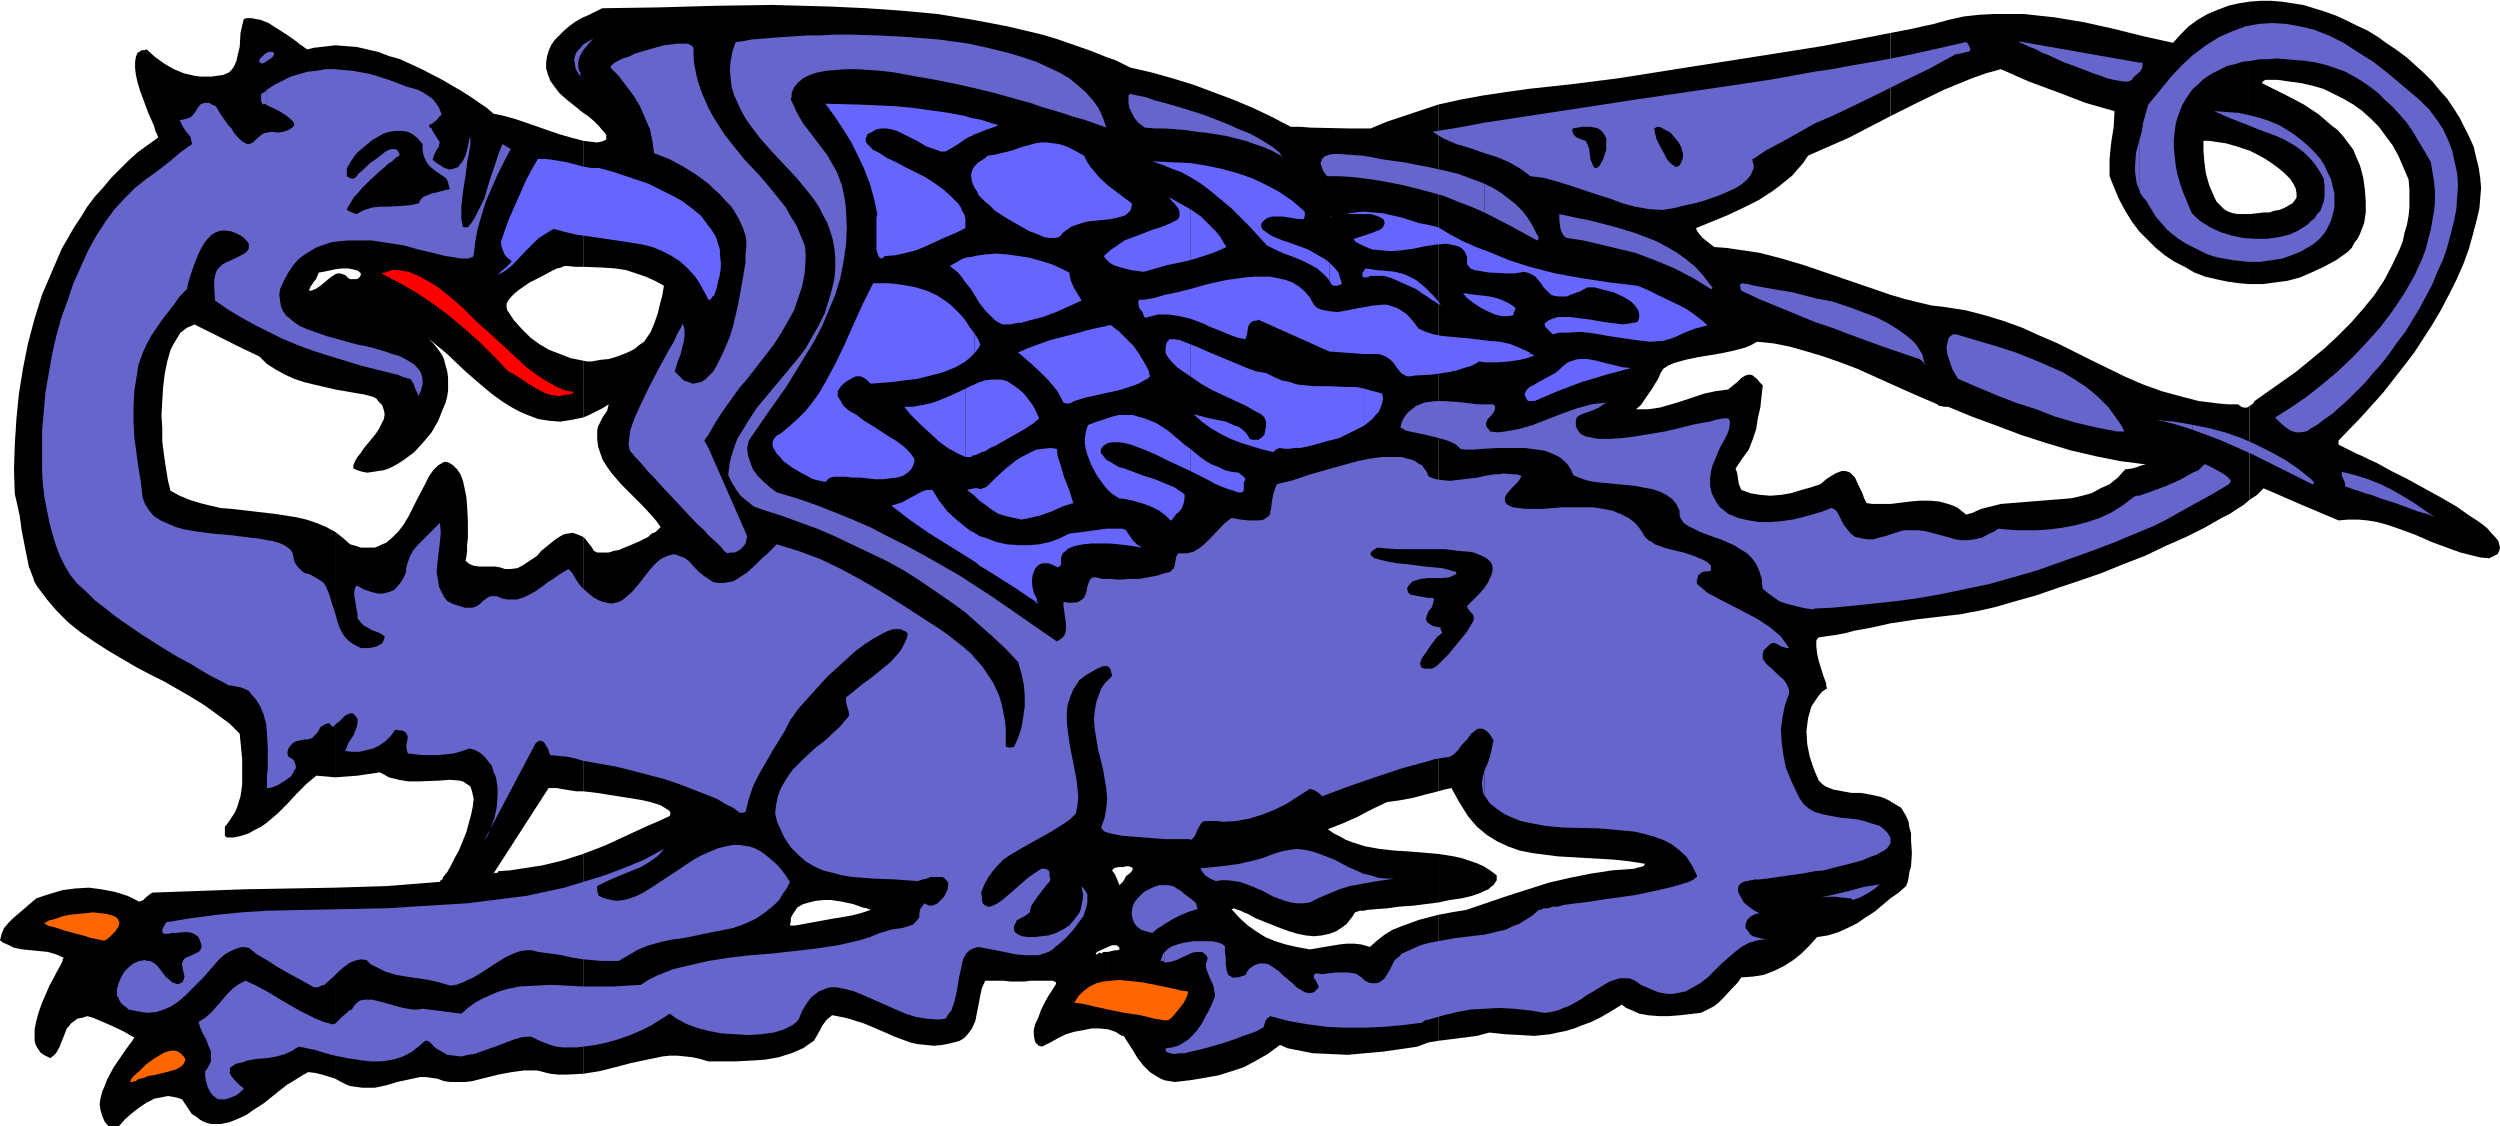
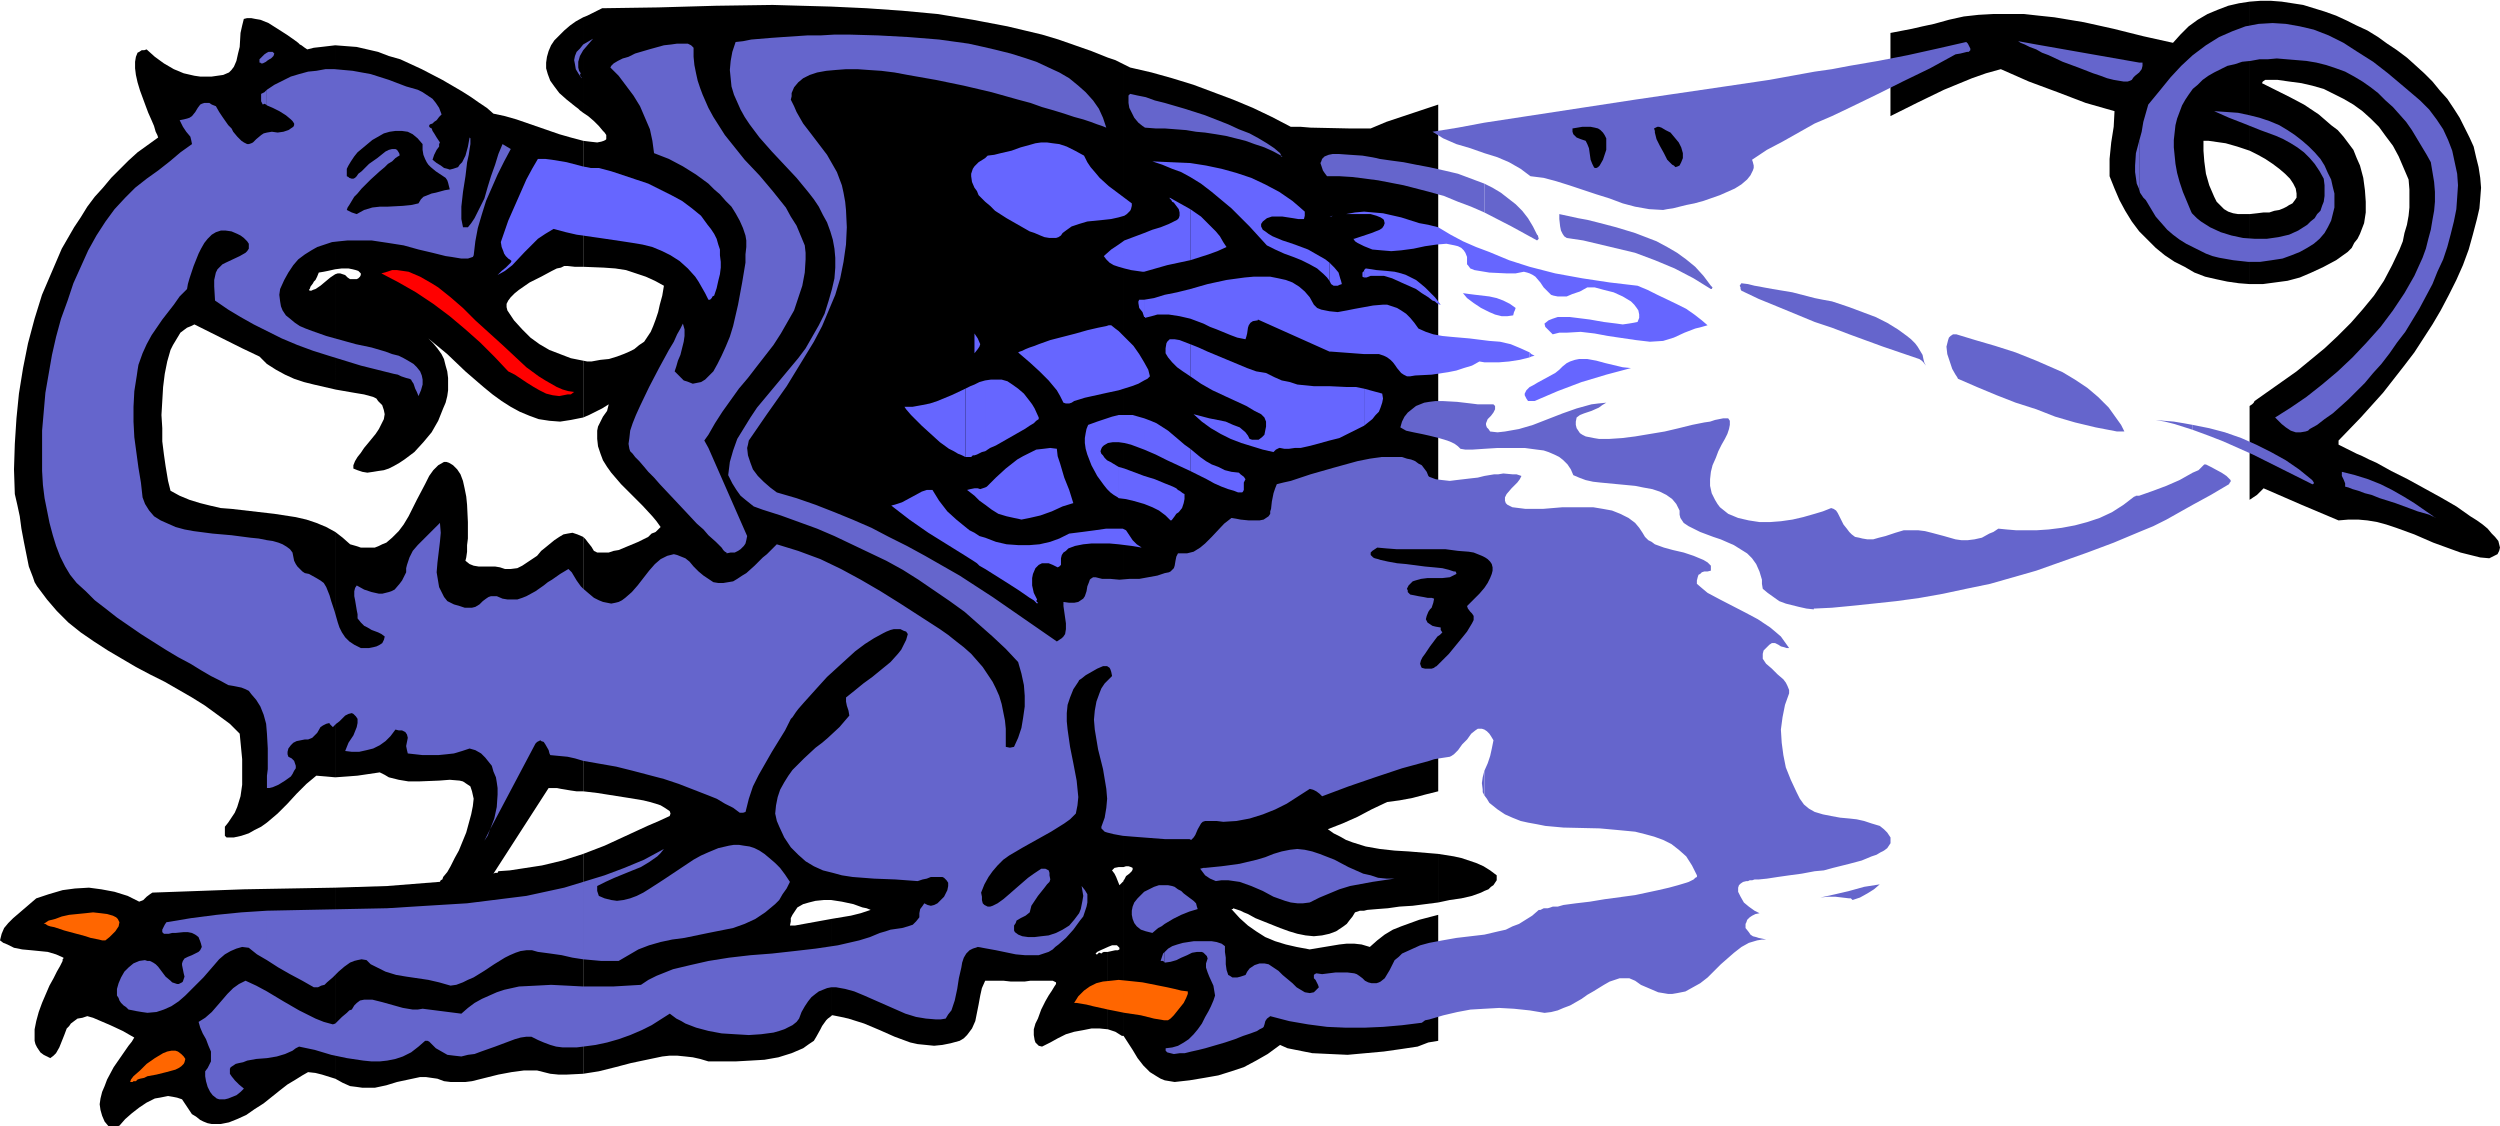
<svg xmlns="http://www.w3.org/2000/svg" fill-rule="evenodd" height="220.99" preserveAspectRatio="none" stroke-linecap="round" viewBox="0 0 3035 1368" width="490.455">
  <style>.brush1{fill:#000}.pen1{stroke:none}.brush2{fill:#66f}.brush5{fill:#6565cc}</style>
  <path class="pen1 brush1" d="M815 273h8l4-1 1-1 1-2-1-4-1-4-5-6-6-5-8-3-9-4-11-2-11-1-11-1-24-2-23-1h-11l-11-1-9-2-8-2-5 4-3 3-2 3v6l1 2 2 2 3 2 3 2 5 2 5 2 6 1 13 3 14 2 30 3 15 1 14 1 12 1h6l4 1h5l3 1h4zm1523 438h14l9-1 10-2 9-3 8-4 3-2 2-3 2-2v-3l-7 2-7 1-7 1-7-1h-7l-6-2-14-4-13-6-12-7-11-8-11-9-11 6-11 4-10 3-10 1h-10l-9-1-9-2-9-3-18-6-18-6-9-3-9-2-9-1-10-1-2 3-3 3 4 7 5 6 7 6 8 5 9 4 10 3 10 4 11 2 11 2 11 1h22l9-1 10-2 8-2 8-3h9l7 3 7 4 7 5 7 5 6 4 7 3 4 1 5 1zm393-218v114l9-6 8-8 46 20 45 19 12-1h12l11 1 12 2 11 3 12 4 22 8 23 10 22 8 11 4 12 3 12 3 11 1 6-3 4-2 2-4 1-4-1-4-1-4-4-5-4-4-5-6-6-5-7-5-8-5-17-12-19-11-40-22-20-10-18-10-9-4-8-4-7-3-6-3-6-3-4-2-4-2-2-1v-5l27-28 27-30 25-32 13-17 11-17 11-17 10-17 10-19 9-18 8-18 7-19 5-18 5-19 3-13 1-12 1-13-1-12-2-13-3-12-3-13-5-11-6-12-6-12-7-11-8-12-9-10-9-11-10-10-11-10-10-9-12-9-12-8-11-8-13-8-13-6-12-6-13-6-14-5-13-4-13-4-13-2-13-2-13-1h-13l-13 1v181l10 5 9 5 9 6 8 6 7 6 6 6 4 6 3 6 1 6v5l-2 3-3 4-4 2-3 2-4 2-5 2-6 1-6 2h-7l-8 1-9 1v85h16l15-2 15-2 15-4 14-6 15-7 15-8 14-10 5-5 3-6 4-5 3-6 5-13 2-13v-13l-1-14-2-15-4-15-4-9-4-10-6-8-6-8-7-8-8-6-15-13-18-12-17-9-18-9-16-8 1-2 3-2h15l14 2 15 2 13 3 14 4 12 6 12 6 12 7 11 8 10 9 10 10 8 11 9 12 7 13 6 14 6 14 1 12v22l-1 10-2 11-3 10-2 10-4 10-9 19-10 19-12 18-14 17-14 16-16 16-16 15-17 14-17 14-17 12-17 12-17 12-1 2-2 2-3 2zm0-310V2l-13 2-13 3-13 5-12 5-12 7-11 8-10 10-9 10-36-8-36-9-36-8-36-6-19-2-18-2h-37l-18 1-18 2-18 4-18 5-14 3-13 3-26 5v101l32-16 33-16 17-7 17-7 17-6 18-5 34 15 35 13 34 13 35 10-1 19-3 19-2 20v21l6 15 6 14 7 13 8 13 9 12 10 10 10 10 11 9 12 8 12 6 12 7 13 5 13 3 14 3 14 2 13 1v-85h-14l-6-1-6-2-5-3-5-5-4-4-3-6-3-7-3-7-4-14-2-15-1-13v-12h6l7 1 14 2 14 4 15 5z" />
-   <path class="pen1 brush1" d="M2731 607V493l-3 2h-4l-3-1-4-3h-12l-12-1-24-3-23-6-22-6-22-8-21-9-41-20-42-21-21-9-22-10-22-8-23-7-23-6-25-4-17-2-17-4-16-4-17-5v108l29 13 14 6 14 6 2 2h2l4 1h5l29 12 30 11 29 11 31 10 30 9 30 7 30 6 31 4-5 1-5 2-7 2-8 1-9 10-10 8-11 5-11 6-11 3-13 3-11 1-13 1-25 2-25 2-12 1-12 3-12 3-11 5-4 1-3 1-5-4-5-4-6-3-6-2-11-3-11-1h-12l-12 1-24 3v145l33-5 34-4 9-1 9-1 10-2 11-2 22-5 24-7 25-7 26-9 27-9 26-9 27-11 26-10 25-12 25-11 22-11 21-12 10-5 9-6 8-5 7-6zm-436 366v118l10-7 9-8 2-5 1-5 1-7 2-7 1-16-1-16v-8l-2-7-1-7-3-7-3-5-3-5-5-3-5-3-2-1-1-1zm0-832V40l-41 8-42 8-82 13-83 13-82 13-55 7-55 6-28 4-27 4-27 5-27 6v834l7-2 9-2 5 9 5 9 5 8 5 8 5 6 6 7 6 5 6 5 13 8 13 6 14 5 15 3 16 2 15 2 34 2 35 2 18 2 19 3-1 2-1 1-4 1-4 1-3 1-27 2-26 4-25 5-26 6-25 8-25 8-50 17-18 3-16 3v153l16-2 31-4 15-4 10 1 9 1 19 1 17 1 19-2 9-2 10-2 10-3 10-4 11-4 12-6 12-7 13-8 5 4 5 2 11 5 11 2 13 1h12l13-1 26-3 8-4 8-4 6-5 6-6 11-12 5-5 5-7 14-1 13-2 13-5 12-6 11-7 10-8 10-10 9-10 13-2 13-4 11-5 12-6 10-7 11-7 19-16V973l-6-3-5-2-13-3-12-2h-11l-11-2-11-2-5-2-5-2-4-3-4-4-6-14-5-15-3-15-1-16 1-8 1-8 2-7 2-7 4-6 4-6 5-6 6-4-1-3v-3l-3-8-6-19-2-9-1-9v-7l1-2 2-2 21-3 11-2 11-3 22-4 22-5V612h-22l-7-1-3-6-2-6-5-10-4-9-3-3-3-3-2-1-4-1h-4l-3 1-5 2-5 3-6 4-7 6-12 4-11 3-13 4-12 2-13 1-12-1-12-2-11-4-3-7-1-6-1-7-2-6 8-12 8-11 5-13 4-12 2-13 3-13 3-27-4-4-3-4-3-2-2-2-3-1h-2l-4 1-5 3-5 5-5 4-6 5-15 2-14 3-27 9-13 4-14 4-14 2h-15l6-5 4-6 9-13 8-13 3-7 3-5 6-4 7-3 14-4 14-3 30-5 14-3 15-4 7-3 7-4 20 2 20 4 21 6 20 6 20 7 21 8 40 18V358l-105-36-27-8-27-7-27-4-14-2-14-1-14-11-5-6-2-3-1-3 39-16 19-9 18-9 17-11 8-6 16-13 6-7 7-8 6-9 25-11 25-11 25-13 25-13z" />
  <path class="pen1 brush1" d="M1746 1037v59l14-3 14-2 13-3 11-4 4-2 5-2 3-3 3-2 2-3 2-3v-6l-8-6-8-5-9-4-9-3-9-3-9-2-19-3zm0-76V127l-42 14-21 7-19 8h-26l-47-1-12-1h-12l-23-12-23-11-24-10-24-9-24-9-26-8-25-7-26-6-4-2-4-2v975l3-1h3l3 1 2 1v2l-1 2-3 3-4 3-1 2-1 2-1 1v189l11 17 6 10 7 9 8 8 8 5 5 3 5 2 6 1 6 1 18-2 18-3 17-3 16-5 15-5 15-8 14-8 15-11 9 4 10 2 20 4 21 1 22 1 22-2 22-2 21-3 20-3 13-5 12-2v-153l-23 6-11 4-11 4-10 4-10 6-9 7-9 8-10-3-9-1h-9l-9 1-18 3-18 3-16-3-13-3-13-4-12-5-11-7-10-7-10-9-10-11h2v-1l9 3 4 2 5 2 9 5 10 4 20 8 11 4 10 3 10 2 10 1 10-1 9-2 8-3 9-6 4-3 3-4 4-5 3-5 3-1 3-1h5l4-1 12-1 13-1 14-2 16-1 31-4v-59l-36-3-17-1-18-2-17-3-16-5-8-3-7-4-8-4-7-5 18-7 18-8 17-9 19-9 15-2 16-3 15-4 16-4zm-382 92V78l-10-5-9-3v1080l5-2h6l2 2 1 1v2l-2 1h-3l-9 2v94l9 3 8 5h2v-188l-2 2-3 3-4-10-2-4-3-4 1-1 2-2 5-1h6zm-19 97V70l-20-8-20-7-20-7-20-6-21-5-21-5-42-8-43-7-43-4-43-3-43-2v1085l13 2 14 3 11 4 5 1 5 2-12 4-12 3-24 4v118l1-1h1l10 2 9 2 19 6 19 8 18 8 19 7 9 2 10 1 10 1 10-1 10-2 11-3 5-3 4-4 3-4 3-4 4-9 2-10 2-10 2-11 2-9 4-9h22l9 1h17l7-1h27l2 1 2 1v2l-2 3-3 5-4 6-4 7-5 10-4 11-3 6-2 7v7l1 6 1 3 2 2 2 2 4 1 10-5 9-5 10-5 10-3 11-2 10-2h10l10 1v-94h-5l-2 1-1 1-2-1h-1l-1 1-1 1h-1l-1-1 2-2 4-2 9-4zm-336-57V8l-36-1-35-1-69 1-35 1-35 1-68 1-12 6-6 3-5 2v116l6 4 7 6 6 6 5 6 2 2 2 3v5l-1 1-2 1-3 1-5 1-9-1-8-1v153l25 1 14 1 13 2 12 4 12 4 11 5 11 6-2 12-3 11-2 9-3 9-3 8-3 7-4 6-4 6-6 4-6 5-6 3-7 3-8 3-10 3-10 1-11 2h-5l-5-1v69l7-3 8-4 8-4 8-5-1 4-1 4-5 7-4 8-2 4-1 5v10l1 9 3 9 3 8 5 8 5 7 12 14 13 13 13 13 12 13 5 6 5 7-3 3-3 3-5 2-4 4-12 6-12 5-12 5-6 1-6 2h-14l-4-2-3-5-4-5-3-4-3-3v309l17 2 19 3 19 3 18 3 8 2 7 2 6 2 5 3 3 2 3 2 1 3-1 3-13 6-14 6-26 12-26 12-26 10v267l19-3 20-5 19-5 19-4 19-4 9-1h9l10 1 9 1 9 2 10 3h33l18-1 17-1 17-3 16-5 7-3 7-3 7-5 6-4 3-5 5-9 2-4 5-7 2-2 4-3v-118l-22 4-22 4h-6l1-5v-4l2-4 2-3 4-6 7-4 7-2 8-2 10-1h9zM708 137V21l-9 5-7 5-7 6-6 6-6 6-4 6-3 7-2 7-1 7v7l2 7 3 8 5 7 6 8 9 8 10 8 4 3 2 2 4 3z" />
  <path class="pen1 brush1" d="M708 324V171l-15-4-14-4-26-9-26-9-14-4-14-3-8-7-9-6-10-7-11-7-24-14-25-13-26-12-14-4-13-5-13-3-13-3-13-1-13-1v272l8-1h8l5 1 4 1 3 1 2 2 1 1v2l-1 2-2 2-2 1h-8l-3-2-3-3-3-1-3-1h-3l-3 1v140l23 4 12 2 11 3 4 2 2 3 5 5 2 6 1 5-1 6-3 6-3 6-4 6-9 11-5 6-4 6-4 5-3 5-2 5v4l5 2 6 2 6 1 7-1 6-1 7-1 6-2 6-3 7-4 6-4 12-9 11-12 10-12 8-14 6-15 3-7 2-8 1-7v-15l-1-8-2-7-2-8-3-6-5-7-5-6-6-6 23 19 22 21 22 19 11 9 11 8 11 7 11 6 12 5 11 4 13 2 13 1 13-2 15-3v-69l-15-3-13-5-13-5-12-7-11-8-10-10-10-11-8-12-1-4v-4l2-4 3-4 5-5 5-4 13-9 14-7 13-7 6-3 5-1 4-2h4l9 1h10zm0 637V652l-7-3-6-2-6 1-5 1-5 3-6 4-11 9-5 4-5 6-12 8-6 4-6 3-8 1h-7l-6-2-6-1h-20l-6-1-5-2-5-4 1-4 1-7v-8l1-8v-20l-1-21-1-10-2-10-2-9-3-8-4-6-5-5-5-3-3-1h-3l-7 4-6 6-5 7-5 10-10 19-10 20-6 10-6 8-8 8-7 6-5 2-4 2-5 2h-17l-6-2-7-2-9-8-9-7v298l14-1 13-1 27-4 6 3 5 3 12 3 12 2h12l25-1 13-1 12 1 4 1 3 2 3 2 3 2 1 3 1 3 2 9-1 9-2 10-3 11-3 11-9 22-5 9-5 10-4 7-5 6-1 3-2 1-1 2h-1l-63 5-63 2v232l9 5 9 4 8 1 7 1h15l14-3 13-4 14-3 14-3h7l7 1 7 1 8 3 8 1h18l8-1 16-4 16-4 16-3 15-2h16l8 2 8 2 10 1h10l20-1v-267l-25 8-25 6-26 4-13 2-14 1-1 2h-3l-2 1 67-104h10l5 1 6 1 6 1 7 1h8zM407 327V55l-17 2-9 1-8 2-3-2-4-3-2-1-2-2-4-3-10-7-11-7-11-7-10-4-6-1-5-1h-5l-4 1-2 8-2 9-1 17-2 8-2 9-3 7-3 4-3 3-7 3-7 1-7 1h-14l-7-1-13-3-12-5-12-7-11-8-10-9-3 1h-3l-3 2-2 1-2 5-1 6v8l1 8 2 9 3 10 7 19 3 8 4 9 3 7 2 7 2 4 1 3-25 18-11 10-11 11-10 10-10 12-10 11-9 12-8 13-8 12-15 26-12 28-12 28-9 29-8 30-6 30-5 31-3 30-2 31-1 31 1 30 3 13 3 14 2 15 3 16 3 15 3 15 5 13 2 6 3 5 12 16 12 14 14 14 15 12 16 11 17 11 34 20 17 9 18 9 33 19 16 10 15 11 15 11 12 12 3 31v31l-2 14-4 13-3 7-4 6-4 6-4 5v11l2 2h9l9-2 9-3 7-4 8-4 7-5 13-11 12-12 11-12 12-12 12-10 12 1 11 1V646l-11-6-12-5-12-4-13-3-13-2-13-2-52-6-13-1-13-3-12-3-13-4-12-5-11-6-1-4-1-4-1-4-1-6-2-12-2-14-2-16v-16l-1-16 1-17 1-17 2-16 3-15 4-14 3-6 3-5 3-5 3-5 4-3 4-3 5-2 4-2 38 19 20 10 21 10 9 9 11 7 11 6 11 5 12 4 12 3 13 3 13 3V333l-3 2-3 2-6 5-6 5-3 2-3 2-3 1-2 1h-2l-1-1 1-1 1-3 3-4 1-2 2-2 2-4 2-5 6-1 5-1 9-2zm0 983v-232l-111 2-55 2-56 2-3 2-4 3-4 4-5 2-14-7-16-5-16-3-15-2-17 1-15 2-17 5-15 5-14 12-14 12-6 6-5 6-3 7-1 4-1 4 4 3 5 2 8 4 10 2 11 1 10 1 10 1 10 3 9 4v1l-1 1v2l-3 6-4 7-4 8-5 9-9 21-4 11-3 11-2 10v14l1 4 2 4 2 3 2 3 4 3 4 2 4 2 4-3 3-3 4-7 6-15 3-8 3-3 2-3 4-3 4-3 6-1 6-2 7 2 7 3 14 6 15 7 14 8-3 5-4 5-9 13-9 13-8 15-3 8-3 7-2 8-1 7 1 7 2 7 3 7 5 6h10l3-1 7-8 8-7 9-7 9-6 10-5 6-1 5-1 5-1 6 1 5 1 6 2 4 6 4 6 4 6 5 3 5 4 4 2 5 2 5 1h11l10-2 10-4 11-5 10-7 11-7 20-16 9-7 10-6 8-5 7-4 9 1 8 2 16 5z" />
  <path class="pen1 brush2" d="M1857 470v17h6l28-12 29-11 30-9 30-8-10-1-21-5-11-3-11-2h-10l-5 1-6 2-4 2-5 4-4 4-5 4-11 6-11 6-5 3-4 2zm0-42v6l2-1 4-1-4-2-2-2zm0 59v-17l-4 4-2 4v2l1 2 1 2 2 3h2zm-49-127v19l7 3 8 2h7l7-1 1-4 1-2 1-3-7-5-8-4-8-3-9-2zm0 19v-19l-17-2-8-1-7-1 5 6 8 6 9 6 10 5zm-107-47v11l9 4 9 4 7 5 8 5 5 4 3 1 2 2 4 2h1l-7-9-6-6-6-6-6-5-5-4-6-3-6-3-6-2zm0 11v-11l-8-2-10-1-12-1-6-1-7-1-2 2v9h3l5-2h16l10 3 11 5zm-45 129v45l5-4 5-4 4-5 4-4 2-5 2-6 1-5-1-6-22-6z" />
  <path class="pen1 brush2" d="m1988 347-34-4-33-5-33-6-31-8-25-8-24-10-16-6-16-7-15-8-15-9-12-3-11-2-22-7-22-5-12-1-11-1-11 1-11 2h30l7 2 5 2 3 2 1 1 1 4-1 3-2 3-3 2-5 2-5 2-9 3-9 3-3 1h-1l2 3 3 2 8 4 5 2 5 2 11 1 12 1 12-1 15-2 14-3 14-2 12-1 5 1 5 1 4 1 4 2 3 3 2 3 2 5v9l1 1 3 4 5 2 6 1 6 1 6 1 21 1h11l10-2 4 1 3 1 4 2 3 2 6 7 4 6 6 6 3 3 3 1 5 1h11l7-3 9-3 9-5h9l11 3 12 3 11 5 5 3 5 3 4 4 3 4 2 3 1 5v4l-2 5-5 1-6 1-7 1-7-1-16-2-17-3-16-2-8-1h-15l-6 2-5 2-5 4 1 4 3 3 6 6 8-2h9l17-1 17 2 16 3 34 5 17 2 16-1 13-4 13-6 13-5 8-2 7-2-7-6-9-7-10-7-12-6-23-11-12-6-12-5zm-332-10v-8l-2 2v5l2 1zm0 180v-45l-10-2h-11l-21-1v66l12-3 10-5 10-5 10-5zm-42-198v22l2 4 3 2h5l2-1 3-1-1-4-1-3-2-7-5-6-6-6zm0-56h2l2-1h1v1-1h-1l-4 1zm0 0h-3 3zm0 272v-66h-19l-20-2-9-3-10-2-9-4-10-5-12-2-11-4-12-5-12-5-24-10-11-5-10-4v39l13 9 14 8 15 7 13 6 13 6 5 3 5 3 4 2 4 2 2 2 2 2 2 5v6l-1 5-1 5-3 3-4 3h-8l-3-1-2-4-3-4-7-6-8-3-9-4-20-4-19-5 10 9 11 8 12 7 12 6 13 5 13 4 13 4 13 3 3-3 2-1 2-1h1l5 1h6l7-1h7l9-2 8-2 18-5zm-169 10v27l20 10 9 5 9 4 8 3 7 2 5 2h5l1-1 1-2v-9l2-4-2-3-4-3-2-2-9-1-8-2-8-4-8-3-7-4-7-5-12-10zm0-291v62l22-7 11-4 11-5-4-6-4-7-5-6-6-6-12-12-13-9z" />
  <path class="pen1 brush2" d="m1533 269 5-4 6-2h13l13 2 6 1h7l1-4v-5l-8-7-7-6-16-11-17-9-17-8-18-6-18-5-19-4-19-3-23-1-23-1 12 4 12 5 11 4 11 6 13 8 13 10 12 10 12 10 22 22 21 23 10 5 11 5 11 4 10 4 10 5 9 5 8 7 4 4 3 4v-22l-5-4-7-4-14-8-16-6-15-5-12-5-5-3-4-3-3-2-2-4v-3l2-3zm-88 47v-62l-25-14v1l2 2 1 2 2 1 3 4 3 4 1 4v4l-1 3-2 2-10 5-10 4-10 3-10 4v47l14-4 14-4 28-6zm363 98-24-3-23-2-10-1-11-2-9-3-9-4-5-7-5-6-5-5-6-4-5-3-6-2-6-2h-5l-12 1-11 2-11 2-10 2-11 2-10-1-5-1-5-1-5-2-4-4-5-9-6-7-7-6-8-5-8-3-9-2-10-2h-20l-11 1-22 3-23 5-21 6-16 4-15 3-13 4-12 2v21h1v1l8-2 7-2h14l13 2 13 3 16 6 8 4 8 3 17 7 8 3 10 2 1-3 1-4 1-7 1-3 2-3 3-2 6-1v-1l87 39h2l40 3h18l6 2 4 2 4 3 3 3 3 4 2 3 5 6 3 2 4 2h4l6-1 20-1 20-3 10-2 9-3 10-3 9-5 6 1h18l12-1 13-2 12-3v-6l-11-5-12-5-13-3-13-1zm-363 43v-39l-13-5-6-1h-6l-3 3-1 2-1 6v6l3 5 5 6 6 6 7 5 9 6zm0 115v-27l-7-5-7-6-13-11-14-9-7-3-8-3v38l14 6 14 7 28 13zm-56 6v34l10 4 8 4 8 6 6 6h1l1-1 3-4 2-3 3-2 4-5 1-3 1-3 1-5v-6l-2-1-4-3-2-1-2-2-4-2-5-2-5-2-12-5-13-4zm0-138v22l4-2 3-3-2-8-5-9zm0-110v-47l-16 6-8 3-7 5v27l7 2 8 2 7 1 7 1h2zm0 55v-21h-6l-1 2v2l1 6 4 5 2 6zm0 77v-22l-6-10-7-10-9-9-9-9v72l16-5 8-3 7-4zm0 84v-38l-7-2-7-2h-17v33l7 1 8 2 8 3 8 3zm0 66v-34l-16-6-8-3-7-2v38l8 1 9 2 7 2 7 2zm-31-288v-27l-9 6-9 8 3 4 4 4 5 3 6 2zm0 150v-72l-4-3-5-4h-3l-3 1-5 1-5 1-13 3-14 4-31 8-14 5-5 2-6 2v18l12 11 11 11 10 12 4 7 4 8 3 1h4l3-1 3-2 13-4 27-6 14-3zm0 63v-33l-8 2-9 3-9 3-11 4-2 5-1 5-1 6v6l1 7 2 7 5 13 7 13 8 11 4 5 4 4 4 3 5 3 1 1v-38l-10-6-4-2-3-3-2-3-2-2-1-3 1-3 1-2 2-2 5-3 6-1h7zm-108 13v79l13-3 14-5 13-6 13-4-5-16-6-15-5-17-3-9-1-9-8-1-8 1-9 1-8 4zm0-63v30l5-3 3-3 3-2v-2l-5-11-3-5-3-4zm0-47v-18l-5 2-4 2-3 1-2 1 7 6 7 6zm0 77v-30l-7-9-7-6-7-5-6-4-7-2h-13l-7 1v86l6-4 7-3 14-8 14-8 7-4 6-4zm0 112v-79l-8 4-7 4-14 11-12 11-5 5-5 5-1 1-2 1v21l8 6 8 5 10 3 9 2 5 1 4 1 5-1 5-1zm108-394-12-9-11-10-5-6-6-7-4-6-4-8-11-6-10-5-9-3-8-1-7-1h-7l-7 1-7 2-11 3-11 4-13 3-8 2-8 1-3 3-8 5-2 2-3 3v26l3 4 2 5 4 4 4 4 6 5 6 6 14 9 14 8 14 8 6 2 7 3 5 2 6 1h8l3-1 3-2 2-3 4-3 7-5 9-3 10-3 20-2 9-1 9-2 7-2 3-2 2-2 2-2 1-2 1-4v-3l-4-3-4-3-8-6zm-162 313v-86l-7 2-6 3v86l3-1 2-1 4-2 4-1zm0 65v-21l-3 1-3 1-3-1h-4v9l6 6 7 5zm-13-208v24l4-5 2-3 1-3-3-7-4-6zm0-177v-26l-2 3-1 3-1 3v3l1 7 3 7zm0 325v-86l-5 2-6 3v83h7l2-2h2zm0 49v-9l-5 1-4 1 9 7zm-11-336v11-11z" />
-   <path class="pen1 brush2" d="m1196 147-7-2-6-1-5-1-6-2-21-4-21-3-22-3-21-2-44-2-41-1 11 15 10 15 10 16 8 16 8 17 7 18 5 18 4 19v1l-1 3v39l1 4 1 3 2 3 2 1 2-1 2-2 13-1 13-3 12-3 12-5 24-11 12-5 12-6v-11l-1-5-3-5-2-5-3-4-9-9-9-8-11-8-11-7-24-12-11-6-11-5-9-6-8-4-5-5-2-2-2-3v-4l1-2 1-3 6-3 5-3 6-1h6l6 1 7 2 12 6 12 6 12 7 6 2 6 2 5 2h6l12-7 12-8 5-3 3-1 3-2 6-2 7-3 9-3 7-3-7-2-9-3zm102 184-10-5-11-5-13-4-14-4-13-2-14-2-14-1-13 1-7 1-6 1-3 1h-3l-5 1-5 2-5 3-9 5 5 4 5 4 5 6 4 6 6 7 5 8 6 10 7 9 8 8 4 4 5 3 4 2h10l4-1 5-1h4l10-3 16-4 16-6 31-14-4-7-5-8-4-9-1-5-1-5zm-126 58-5-6-6-6-5-5-6-5-12-8-13-6-13-4-16-3-8-1-9-1h-19l-12 24-11 24-11 25-12 25-13 24-7 12-8 11-8 10-10 10-10 9-11 9-4 2-2 2-2 3-1 2v6l2 4 3 5 4 4 4 5 11 8 12 7 6 3 5 3 6 2 5 1 4 1h2l2-1 1-2 3-2 5-1h14l8 1h9l18 2h10l8-1 9-1 7-2 6-4 4-4 2-3 1-3 1-3v-4l-5-7-7-7-9-7-10-6-20-13-10-6-9-7-9-5-7-6-4-7-2-3-1-2v-6l2-3 2-3 3-3 4-3 5-3 6-3h6l4 2 4 3 4 4 12-1 14-1 15-2 16-2 16-4 15-4 15-6 12-7 6-5 5-5v-24l-3-4-3-4-5-8z" />
  <path class="pen1 brush2" d="M1172 555v-83l-17 8-17 7-9 3-10 2-11 2h-10l2 3 6 7 4 4 9 9 11 10 11 10 11 8 6 3 5 3 5 2 4 2zm195 89-4-2h-20l-14 2-15 2-16 2-12 6-11 4-13 3-12 1h-14l-14-1-13-3-13-5-7-2-6-4-6-3-5-4-11-9-11-10-10-13-8-13h-7l-6 2-11 6-13 7-6 2-7 2 22 17 23 16 45 28 11 7 3 2 3 3 7 4 27 17 14 9 13 9 5 3 4 4 1-1-1-1-1-1 1-2-4-8-2-9v-9l1-5 3-7 2-2 2-2 4-2h8l5 2 6 3 2-1 2-2v-8l1-4 2-3 3-2 3-3 8-3 10-2 10-1h22l11 1 8 1 8 1 6 1 6 1-3-2-3-2-5-5-4-6-4-6zM867 359l3-9 2-9 2-8 1-8v-7l-1-8v-7l-2-6-2-7-3-6-4-6-4-5-8-11-11-9-12-9-13-7-14-7-14-7-15-5-15-5-15-5-15-4h-10l-10-2-19-5-18-3-8-1h-9l-7 12-7 13-11 25-11 25-9 26 1 6 2 5 1 3 2 3 3 3 3 2 1 1-1 2-1 1-2 2-3 3-5 4-5 5 9-5 9-7 15-16 8-8 8-8 9-6 10-6 15 4 13 3 28 4 27 4 13 2 12 2 12 3 12 5 10 5 11 7 10 9 9 10 4 6 4 7 4 7 4 8h2l2-2 1-2 2-1z" />
  <path class="pen1" style="fill:red" d="m679 481 5-1 5-1h4l4-3-7-1-7-2-7-3-7-4-7-4-8-5-15-11-15-14-15-14-32-29-15-15-15-13-15-12-8-5-7-4-7-4-7-3-7-3-7-1-7-1h-6l-6 2-7 2 21 11 21 12 21 14 20 15 19 16 18 16 18 18 16 17 8 4 15 10 8 5 7 4 8 4 8 2 8 1z" />
  <path class="pen1" d="m128 1142 5-4 4-4 3-3 2-3 2-3 1-5-1-2-1-2-2-2-4-2-7-2-8-1-9-1-9 1-10 1-10 1-9 2-8 3-8 2-6 4h2l3 2 3 1 5 1 6 2 6 2 26 7 6 2 5 1 5 1 4 1h4zm37 171 2-2 3-1 5-1 4-2 11-2 12-3 11-3 4-2 3-2 3-3 1-2 1-4-2-3-3-3-4-3-3-1h-5l-5 1-5 2-10 6-10 7-8 8-8 7-3 4-1 3h3l1-1h3zm1253-74 3-2 4-4 4-5 4-5 4-5 3-6 2-5v-3l-8-1-8-2-9-2-10-2-20-4-19-2-10-1-9 1-10 1-8 2-8 4-7 5-7 7-5 8h3l6 1 6 1 8 2 9 2 9 2 20 4 20 3 8 2 8 2 6 1 6 1h5z" style="fill:#f60" />
  <path class="pen1 brush5" d="M2662 516v6l19 7 18 7 36 16 36 18 36 18h1l1-1v-1l-2-3-16-13-16-11-18-10-18-9-18-8-20-7-19-5-20-4zm295 113-26-18-13-8-14-8-14-7-15-6-16-5-16-4v5l2 4 2 5v4l4 1 5 2 7 2 8 3 8 2 10 4 19 6 19 7 8 3 7 2 7 2 4 2 3 1 1 1zm-19-507-20-17-19-16-18-14-19-12-17-11-18-9-18-7-17-4-17-3-16-1-17 1-16 3-16 6-16 7-16 10-16 12-14 13-13 14-13 16-14 17-6 21-2 12-3 11v59l1 4 2 3 2 3 3 3 6 10 6 10 7 8 7 8 7 6 8 6 8 5 8 4 8 4 8 4 8 3 8 2 17 3 18 2h15l14-2 13-2 11-4 10-4 9-5 8-5 7-6 6-7 4-7 4-8 2-8 2-8v-17l-2-8-2-9-4-8-4-9-5-8-7-8-7-7-8-7-9-7-9-6-10-6-12-5-12-4-12-3-14-3-14-1-15-1 18 8 18 7 20 8 19 7 9 4 9 5 8 5 8 6 7 7 6 7 6 9 5 9 1 8v13l-1 7-2 5-2 6-4 4-3 5-5 4-4 4-11 7-11 5-13 3-14 2h-15l-14-1-14-3-13-4-13-6-11-7-5-4-5-5-1-1-1-2-5-12-5-12-4-12-3-11-2-11-1-10-1-10v-9l1-9 1-9 2-8 3-8 3-8 4-7 4-6 5-7 6-5 6-6 7-5 7-4 8-4 8-4 9-2 9-3 10-1 11-2h10l11-1 12 1 12 1 12 1 12 2 12 3 12 4 11 4 11 6 10 6 10 7 9 7 9 9 9 8 8 9 8 9 7 10 12 20 6 10 5 9 2 12 2 12 1 12v12l-1 11-2 11-2 12-3 11-3 12-4 11-5 11-5 11-12 21-14 21-15 20-17 19-17 18-18 17-19 16-19 15-19 13-19 12 4 4 4 4 5 4 6 4 6 2h6l6-1 3-1 2-2 9-5 9-7 10-7 9-8 10-9 10-10 10-10 10-12 10-11 10-13 9-13 10-13 17-28 8-15 8-15 6-15 7-15 5-15 4-15 4-16 3-15 1-14 1-15-1-14-3-14-3-14-5-13-6-13-8-12-9-12-11-11z" />
  <path class="pen1 brush5" d="M2662 522v-6l-11-2-12-2-12-1-10-1 11 2 12 3 22 7zm-65-446v12l3-4 1-4v-4h-4zm0 12V76l-125-22v6l7 4 8 3 17 8 19 7 18 7 9 3 8 3 8 2 6 1 6 1h5l3-1 2-1 2-3 2-2 5-4zm0 142v-59l-4 15-1 15v8l1 7 1 7 3 7zM2472 60v-6l-22-4 3 2 5 2 6 3 8 3zm0 378-25-10-25-8-24-7-23-7h-4l-3 2-2 2-1 3-1 4-1 4 1 9 3 9 3 9 4 7 2 3 1 2 23 10 24 10 23 9 25 8 23 9 24 7 25 6 26 5h9l-4-8-5-7-10-14-13-13-13-11-15-10-15-9-16-7-16-7zm-227-65v33l41 15 41 14 3 1 3 2 2 2 3 4-2-4-1-4-1-5-3-5-3-5-3-4-5-5-5-4-11-8-13-8-14-7-16-6-16-6zm0 33v-33l-21-7-11-2-10-2v29l21 7 21 8zm0 676-17 4-18 4 9-1h9l17 2h2l2 2 9-3 9-5 8-5 7-6-19 3-18 5zm-42-691v-29l-27-7-12-2-12-2-11-2-5-1-6-1-8-2-8-1-2 3 1 2v2l1 2 21 10 22 9 46 19zm-218-108v24l24 9 24 10 23 12 21 13h1l1-2-2-2-9-12-10-11-11-9-11-8-12-7-13-7-13-5-13-5zm0 24v-24l-23-7-23-6-12-3-11-2-23-5v6l1 9 1 5 2 4 2 3 3 2 20 3 21 5 21 5 21 5zm-183-84v35l33 17 31 17 2-2-1-4-1-1-5-10-6-10-7-9-8-8-9-7-9-7-10-6-10-5zm585-172-35 8-36 8-36 7-35 6-21 4-21 3-55 10-54 8-109 16-183 28-32 6-31 5 13 8 16 7 17 5 17 6 16 5 14 6 14 8 12 9 16 2 15 4 16 5 33 11 16 5 16 6 15 4 17 3 17 1 5-1 7-1 8-2 8-2 10-2 11-3 20-7 9-4 9-4 8-5 7-6 4-5 3-6 1-3v-3l-1-4-1-3 18-12 19-10 39-22 21-9 21-10 33-16 32-16 33-16 31-17 6-1 4-1 4-1h2l2-2v-2l-2-4-1-2-2-2z" />
  <path class="pen1 brush5" d="M1802 258v-35l-16-6-16-6-17-4-18-4v30l18 5 17 7 16 6 16 7zm0 708v-31 1l-2 8-1 7 1 8v3l2 4zm-67-733v-30l-16-3-15-3-15-2-14-2-4-1-5-1-6-1-6-1-15-1-14-1h-7l-5 1-5 2-3 3-1 3-1 2 1 3 1 3 1 3 2 3 3 4h15l16 1 31 4 31 6 31 8zm941 331-7 7-7 3-16 9-16 7-16 6-17 6h-4l-1 1h-1l-13 10-14 9-15 7-15 5-15 4-16 3-16 2-15 1h-24l-12-1-10-1-6 4-5 2-9 5-9 2-8 1h-8l-7-1-14-4-15-4-8-2-8-1h-18l-10 3-12 4-8 2-7 2h-7l-6-1-4-1-5-1-4-3-3-3-3-4-4-5-5-10-2-4-2-3-3-2-3-1-10 4-10 3-14 4-13 3-14 2-13 1h-13l-13-2-13-3-12-5-5-4-5-4-3-4-3-5-4-8-2-9v-8l1-9 2-8 4-9 3-8 4-8 4-7 3-6 2-6 1-5v-5l-2-3h-6l-5 1-5 1-6 2-7 1-15 3-16 4-17 4-36 6-16 2-15 1h-13l-6-1-5-1-5-1-4-2-3-2-2-3-2-3-1-4v-4l1-5 4-3 5-2 9-3 9-4 4-3 5-3-10 1-8 1-18 5-17 6-18 7-18 7-17 5-17 3-9 1-9-1-2-3-2-2-1-3v-2l2-5 4-4 3-4 2-4v-4l-2-2h-19l-8-1-17-2-18-1h-8l-8 1-6 1-5 2-5 2-5 4-5 4-4 5-3 6-2 7 7 4 9 2 10 2 9 2 12 3 10 3 5 2 4 2 4 3 3 3 6 1h8l15-1 16-1h33l15 2 8 1 6 2 7 3 6 3 5 4 5 5 4 6 3 7 7 3 8 3 9 2 9 1 21 2 21 2 10 2 11 2 9 3 8 4 7 5 5 6 2 4 2 4v5l1 4 4 6 6 4 6 3 8 4 16 6 9 3 16 7 8 5 8 5 6 6 5 7 4 9 3 10v5l1 6 6 5 7 5 7 5 8 3 8 2 8 2 9 2 9 1v-1h1l21-1 21-2 29-3 28-3 29-4 28-5 28-6 29-6 28-8 28-8 31-11 31-11 32-12 31-13 17-7 16-8 16-9 16-9 22-12 22-13 1-2 1-1v-2l-1-1-4-4-6-4-13-7-4-2-2-1h-2zm-1213 490v9l6 4 7 3 7-1h8l7 1 7 1 14 5 14 6 13 7 14 5 7 2 8 1h7l8-1 12-6 12-5 12-5 13-4 27-5 27-4h-10l-10-1-9-3-9-2-18-8-17-9-18-7-9-3-9-2-9-1-9 1-10 2-10 3-10 4-10 3-21 5-22 3-20 2zm0-914v21l13 2 12 2 12 3 12 3 11 4 12 4 11 5 11 6h-2v-2l-1-2-7-6-9-6-10-6-11-6-13-5-13-6-28-11zm0 21v-21l-25-8-24-7v31l26 2 12 2 11 1zm0 902v-9h-2l-4 1 3 4 3 4zm-49 12v47l10-6 10-5 10-4 10-3-1-3-1-4-3-3-4-3-8-6-3-3-4-2-4-3-3-1-5-1h-4zm0-919v-31l-12-3-11-4-10-2-9-2-2 2v9l1 6 3 6 3 6 5 6 5 4 3 2 13 1h11zm0 966v-47h-7l-6 2-6 3-6 3-4 4-4 4-4 5-2 5-1 5v5l1 5 2 5 3 4 5 4 6 2 8 2 7-6 4-2 4-3zm0 47v-13l-2 2-1 3-1 3-1 3h3l2 2zm-554-134v98l15-3 15-3 14-5 13-6 12-8 6-5 6-5 5-5 4-7 5-7 4-8-6-9-6-8-6-6-7-6-6-5-6-4-6-3-6-2-7-1-6-1h-6l-6 1-13 3-12 5zm-5-500 5-7 8-14 9-14 20-28 11-13 10-13 21-27 9-14 8-14 8-14 5-15 5-15 3-16 1-16v-8l-1-9-5-12-5-12-7-11-6-11-16-20-16-19-18-19-16-20-8-10-7-11-7-11-6-11-7-16-3-8-3-9-2-9-2-10-1-10V58l-3-3-4-2h-13l-7 1-9 1-18 5-17 5-8 4-7 2-6 3-5 3-3 3-1 2 10 10 9 12 9 12 8 13 6 14 6 14 3 14 2 15 18 7 17 9 16 10 15 11 7 7 7 6 7 8 7 7 5 8 5 9 4 9 3 9 1 6v8l-1 9v10l-2 12-2 12-5 27-6 26-4 13-5 12-5 11-5 10-5 9-6 6-4 4-5 3-5 1-5 1-5-2-6-2-5-5-6-6 2-6 2-7 3-7 2-8 2-8 1-7v-8l-2-7-3 6-4 7-4 9-6 10-6 11-6 11-12 23-11 23-5 11-4 10-3 9-1 9-1 7 1 6 1 3 3 3 3 4 5 5 6 7 5 6 7 7 7 8 31 33 14 15 8 7 6 7 9 8 4 4 3 3 2 3 2 2 2 1v1l5-1h5l4-2 3-2 4-4 2-3 1-4 1-5-47-107-5-9zm5 598v-98l-9 4-9 5-18 12-18 12-17 11-8 5-8 4-8 3-8 2-8 1-7-1-8-2-7-3-1-3-1-3v-6l10-5 11-5 22-9 10-4 10-6 10-7 4-4 4-5-24 13-24 10-24 9-26 8v94l11 1 11 1h21l12-7 12-7 13-5 14-4 14-3 15-2 29-6zM708 54v7l12-14-12 7zm0 7v-7l-4 5-4 4-2 5-1 5 1 5 1 6 3 5 4 6v-1l-1-1-1-2 1-2-2-3-1-4v-7l2-7 4-7zm0 1104v-94l-23 7-23 5-23 5-24 3-24 3-24 3-49 3-48 3-98 2-48 1v60l14 9 14 8 15 8 14 8h5l4-2 4-1 3-3 7-6 7-7 7-6 7-5 5-2 4-1 5-1 6 1 5 5 6 3 12 6 13 4 12 2 27 4 13 3 14 4 7-1 8-3 6-3 7-3 13-8 12-8 13-8 6-3 7-3 6-2 7-1h7l7 2 15 2 14 2 13 3 13 2zM324 64v10l3-2 2-1 3-3 1-3-1-1-1-1h-5l-2 1zm0 10V64l-3 2-3 3-3 3v4h1l1 1h2l2-1 2-1 1-1zm0 54v-19l-3 3-4 2v9l1 2 1 2 2-1 2 1 1 1zm0 1038v-60l-31 2-30 3-31 4-30 5-2 3-1 2-2 4v3l2 2h6l4-1h4l10-1h5l5 1 4 2 4 3 2 5 1 3 1 4-1 2-1 2-2 2-4 2-4 2-5 2-4 2-2 3-1 3v2l1 5 1 5 1 4-1 3-1 3-1 1-2 1-2 1h-2l-3-1-3-1-2-2-6-5-6-8-3-4-3-3-3-2-4-2h-3l-3-1-7 1-7 3-6 5-5 5-4 7-3 7-2 7v8l2 3 1 3 2 3 3 3 3 2 3 3 5 1 5 1 6 1 7 1 11-1 9-3 9-4 9-6 8-7 7-7 15-15 13-15 6-7 7-6 7-4 7-3 7-2 8 1 10 8 12 7z" />
  <path class="pen1 brush5" d="m2282 1003-10-3-9-3-9-2-9-1-11-1-11-2-10-2-10-3-7-4-6-5-5-7-4-8-7-15-6-15-3-15-2-15-1-16 2-15 3-15 5-14v-4l-2-5-2-4-3-4-7-6-7-7-7-6-2-3-2-3v-6l1-4 3-3 2-2 2-2 3-2h4l4 2 3 2 4 1 3 1h3l-5-7-5-7-7-6-6-5-15-10-15-8-31-16-15-8-6-5-7-6v-4l1-4 1-3 2-1 2-2 3-1h4l4-1v-6l-4-4-5-3-12-5-12-4-13-3-11-3-11-4-4-3-4-2-4-4-3-5-4-6-5-6-4-3-4-3-10-5-10-4-11-2-12-2h-37l-24 2h-21l-8-1-8-1-6-3-2-2-1-3v-4l2-4 6-7 7-7 3-4 2-4-6-2h-5l-11-1-6 1h-5l-12 2-8 2-9 1-17 2-8 1-9-1-8-1-8-3-1-1-2-5-3-4-3-4-4-2-4-3-5-2-5-1-6-2h-25l-14 2-15 3-29 8-14 4-14 4-12 4-12 4-9 2-4 1-4 1-2 5-2 6-2 10-1 9-1 3v3l-2 3-3 2-3 2-5 1h-13l-10-1-5-1-6-1-9 7-15 16-8 8-6 5-8 5-4 1-4 1h-11l-1 2-1 2-1 5-1 6-1 3-3 3-1 1-2 1-5 1-9 3-11 2-11 2h-12l-12 1-11-1h-10l-8-2h-3l-3 2-1 1-1 3-2 5-1 6-2 6-2 3-3 2-3 2-5 1h-6l-7-1v5l1 7 2 14v7l-1 6-2 3-2 2-3 2-3 2-39-27-39-27-40-26-42-24-22-12-22-11-21-11-23-10-22-9-23-9-23-8-24-7-8-6-8-7-7-7-6-8-3-8-3-9-1-9 1-4 1-5 11-16 11-16 24-34 22-36 11-18 10-19 8-19 8-19 6-20 4-20 3-21 1-21-1-21-1-10-2-11-2-9-3-8-3-8-4-7-8-14-19-25-10-13-8-14-3-7-4-8 1-4v-4l3-7 5-6 6-5 8-4 9-3 11-2 11-1 13-1h14l14 1 15 1 16 2 16 3 34 6 34 7 34 8 32 9 15 4 14 5 14 4 13 4 12 4 11 3 9 3 8 3 6 2 5 2-4-12-5-11-7-10-9-10-9-8-11-9-12-7-13-6-15-7-15-5-16-5-16-4-17-4-18-4-36-5-37-3-37-2-35-1h-18l-17 1h-16l-15 1-15 1-14 1-12 1-12 1-10 2-9 1-4 12-2 11-1 11 1 10 1 10 3 10 4 9 4 9 5 9 6 9 12 16 15 17 15 16 15 16 14 17 7 9 6 9 5 10 5 9 4 11 3 10 2 11 1 11v12l-1 13-3 13-4 14-5 16-7 14-8 14-8 14-9 12-10 12-20 24-20 24-8 12-8 13-8 13-5 14-4 14-2 16 5 10 5 8 5 7 6 5 5 4 5 4 11 4 22 7 22 8 22 8 21 9 21 10 21 10 21 10 20 11 19 12 19 13 19 13 18 13 17 15 17 15 16 15 15 16 4 14 3 14 1 13v13l-2 14-2 12-4 12-5 11-5 1-5-1v-22l-1-10-2-10-2-10-3-10-4-9-4-8-6-9-6-9-7-8-7-8-9-8-9-7-10-8-10-7-48-31-24-15-24-14-24-13-25-12-27-10-13-4-13-4-4 4-4 4-4 4-5 4-10 10-10 9-5 3-6 4-5 3-6 1-6 1h-6l-6-1-6-4-3-2-3-2-6-5-6-6-5-6-5-4-5-2-5-2-4-1-4 1-4 1-4 2-4 2-7 6-7 8-7 9-7 9-7 8-8 7-4 3-4 2-4 1-5 1-5-1-5-1-5-2-6-3-6-5-7-6-1-1-2-2-5-7-3-5-3-5-4-4-10 6-10 7-5 3-5 4-10 7-11 6-5 2-6 2h-12l-6-1-7-3h-7l-3 1-3 2-4 3-4 4-5 3-4 1h-9l-6-2-7-2-8-4-4-5-3-6-3-6-1-6-2-12 1-12 3-25 1-11-1-12-14 14-13 13-6 7-4 8-3 9-1 4v5l-3 6-2 4-3 4-6 7-4 2-3 1-4 1-4 1h-4l-9-2-9-3-9-5-2 3-1 4v6l1 5 2 12 1 5v5l4 5 4 4 4 2 5 3 8 3 4 2 4 3-1 4-2 4-3 2-4 2-4 1-5 1h-10l-8-4-6-4-5-5-4-6-3-6-2-6-4-14-4-12-2-7-2-5-2-5-3-5-4-3-5-3-9-5-5-1-3-2-3-3-3-3-2-3-2-4-1-5-1-5-3-4-4-3-5-3-5-2-7-2-7-1-10-2-10-1-23-3-23-2-23-3-11-2-11-3-9-4-9-4-8-5-6-7-5-8-3-8-2-18-3-18-5-37-1-19v-18l1-19 3-19 1-7 1-6 5-14 5-11 6-11 13-19 14-18 7-10 9-9 1-6 2-7 5-15 6-15 3-6 4-7 4-5 5-5 5-3 6-2h6l7 1 7 3 4 2 4 3 4 4 2 3v6l-2 3-2 2-7 4-17 8-4 2-3 3-3 3-2 4-2 9v8l1 17 16 11 15 9 16 9 16 8 18 9 19 8 19 7 19 6 39 12 40 10 5 1 4 2 3 1 3 1 4 1 2 1 1 2 2 3 1 3 1 3 2 4 2 5 3-7 2-7v-6l-1-5-2-5-4-5-4-4-5-3-7-4-6-3-8-2-8-3-17-5-19-4-18-5-18-5-17-6-8-3-7-3-6-4-6-5-5-4-4-6-2-5-1-6-1-8 1-7 5-11 5-9 6-9 6-7 8-6 8-5 7-4 9-3 9-3 9-1 10-1h29l20 3 19 3 18 5 17 4 16 4 7 1 6 1 6 1h8l3-1 3-1 1-2 2-17 3-16 5-17 5-16 7-16 7-16 8-16 8-15-10-6-5 12-4 13-5 14-4 13-4 14-6 12-6 12-4 6-4 5h-6l-1-5-1-5v-15l1-9 1-9 3-19 2-17 2-9 1-7 1-6v-7l-1-1-2 11-3 11-2 4-2 4-3 3-2 3-3 1-3 1-4 1-3-1-4-1-4-3-5-3-5-4 1-3 1-3 3-6 3-4v-3l1-2-4-6-3-5-2-3-1-3-2-1-1-1v-2l1-1 3-1 2-2 3-2 3-4 3-3-3-8-4-6-4-5-6-4-6-4-6-3-7-2-7-2-21-8-22-7-11-2-11-2-11-1-11-1h-11l-11 2-10 1-11 3-10 3-10 5-10 5-9 6v19l7 3 8 4 8 5 6 5 2 2 2 3v2l-1 2-3 2-3 2-6 2-7 1-7-1-6 1-4 1-3 2-6 5-4 4-2 1-3 1h-2l-4-2-3-2-5-5-5-6-2-4-4-4-7-10-4-6-4-7-5-2-3-2h-6l-3 1-2 1-3 4-3 5-4 5-3 2-3 1-4 1-5 1 2 4 2 4 4 6 5 6 1 4 1 5-14 10-13 11-14 11-14 10-14 11-12 12-13 14-11 15-11 17-10 18-9 20-9 20-7 21-8 22-6 22-5 22-4 23-4 23-2 23-2 23v49l1 17 2 16 3 15 3 15 4 15 4 13 5 13 6 12 6 10 8 10 11 10 11 11 13 10 14 11 29 20 30 19 15 9 15 8 13 8 12 7 12 6 9 5 6 1 5 1 5 1 5 2 4 2 3 4 6 7 5 8 4 10 3 11 1 12 1 18v25l-1 8v15h3l4-1 7-3 8-5 7-5 2-3 2-4 2-3v-3l-1-3-1-3-3-3-4-2-1-3v-3l1-4 3-4 3-3 4-2 5-1 5-1h4l5-2 3-3 3-3 4-7 3-2 4-2 4-1v1l1 1 3 3 4-4 4-3 4-4 3-3 4-2 4-1 2 1 1 1 2 2 2 3v5l-1 5-2 5-2 5-6 9-2 5-2 5 8 1h9l9-2 8-2 8-4 7-5 6-6 6-8 4 1h4l2 1 2 1 2 3 1 4-1 5-1 5 1 5 1 4 18 2h19l10-1 9-1 10-3 9-3 7 2 7 4 5 5 4 5 4 5 2 7 3 7 1 6 1 7v8l-1 15-3 14-5 13 55-104 2-2 4-2 1 1 3 1 2 3 4 7 1 4 1 2 21 2 9 2 10 3 40 7 20 5 19 5 19 5 18 6 18 7 18 7 10 4 10 6 10 5 8 6h4l3-1 2-8 2-8 5-15 7-14 8-14 8-14 8-13 8-13 7-14 2-2 2-3 2-3 3-4 7-8 9-10 9-10 10-11 23-21 11-10 12-9 11-7 11-6 4-2 5-2 4-1h8l4 2 3 1 2 3-2 7-6 12-4 5-9 10-11 9-11 9-11 8-11 9-10 8v5l1 5 2 6 1 6-6 7-6 7-14 13-7 6-8 6-14 13-14 14-5 7-5 8-5 9-3 9-2 10-1 10 2 9 3 7 6 13 4 6 4 6 9 9 9 8 10 6 11 5 12 3 11 3 13 2 26 2 26 1 27 2 6-2 5-1 5-2h14l2 1 3 3 2 3v4l-1 5-2 4-2 4-4 4-4 4-4 2-4 1-4-1-4-2-2 3-3 4-1 5v5l-4 5-4 4-6 2-7 2-14 2-6 2-7 2-12 5-13 4-26 6-27 4-26 3-27 3-26 2-26 3-25 4-22 5-21 5-10 4-10 4-10 5-9 6-17 1-17 1h-36l-19-1-20-1-19 1-20 1-9 2-9 2-9 3-9 4-9 4-9 5-8 6-8 7-47-6-6 1h-6l-6-1-6-1-25-7-12-3h-10l-5 1-4 3-3 3-3 5-3 1-3 3-6 5-5 5-3 3-3 1-11-3-10-4-10-5-10-5-19-11-20-12-13-7-13-6-8 4-7 5-7 7-6 7-13 15-8 7-8 5 2 7 3 7 4 7 3 8 3 7v12l-2 4-2 4-3 4v6l1 6 2 7 3 6 3 4 5 4 3 1h7l4-1 5-2 5-2 5-4 4-4-6-5-5-5-4-5-2-3v-6l1-2 3-2 3-2 4-1 5-1 5-2 11-2 13-1 12-2 10-3 9-4 4-3 4-2 19 4 10 3 10 3 19 4 20 3 10 1h10l9-1 10-2 9-3 10-5 9-7 8-7h3l2 1 1 1 7 7 7 4 7 4 8 1 9 1 8-2 8-1 8-3 17-6 16-6 8-3 7-2 7-1h6l8 4 7 3 8 3 7 2 8 1h17l8-1 15-2 14-3 14-4 14-5 14-6 12-6 11-7 11-7 4 3 4 3 6 3 5 3 13 5 15 4 16 3 16 1 17 1 15-1 15-2 7-2 6-2 6-3 4-2 5-4 3-4 3-8 4-7 4-6 4-5 5-4 4-3 5-2 5-2 5-1h6l11 2 11 3 12 5 25 11 25 11 13 4 12 2 12 1h6l6-1 3-5 4-5 2-6 2-6 3-14 2-13 3-13 1-6 2-6 3-5 4-4 4-2 6-2 11 2 11 2 24 5 11 1h17l6-2 6-2 5-3 3-3 4-3 9-8 9-10 8-11 4-5 2-6 2-6 1-5v-10l-3-5-4-5 1 6 1 6-1 6-1 5-1 5-2 5-6 8-6 7-8 5-8 4-9 3-9 1-8 1h-8l-7-1-5-2-4-3-1-2v-6l2-3 1-3 5-3 6-3 5-4 2-8 4-6 4-6 4-5 4-5 3-4 3-3 1-3-1-5v-3l-1-3-2-1-2-1h-5l-3 2-6 4-7 5-15 13-8 7-7 6-7 5-4 2-2 1-3 1h-3l-2-1-2-1-2-2-1-4v-4l-1-5 4-10 5-9 5-7 6-7 7-7 7-5 17-10 34-19 16-10 7-5 7-7 2-10 1-10-1-10-1-10-4-21-4-20-3-21-1-10v-10l1-10 3-9 4-10 6-9 1-2 3-2 5-4 7-4 7-4 7-3h5l3 2 1 2 1 3 1 5-5 5-4 4-4 6-2 5-4 11-2 11-1 11 1 12 2 12 2 12 3 12 3 12 2 12 2 12 1 12-1 11-2 12-4 11v2l2 2 2 2 3 1 4 1 4 1 11 2 12 1 13 1 26 2h30l2 1 3-3 2-3 3-7 4-7 2-2 3-1h14l8 1 16-1 16-3 16-5 15-6 14-7 14-9 14-9 4 1 4 2 4 3 3 3 32-12 32-11 33-11 33-9 6-2 6-1 13-2 2-1 3-2 5-5 5-7 6-6 5-7 5-4 3-2h5l3 1 3 2 3 3 2 3 3 5-2 10-2 9-3 9-4 9v-1 31l3 4 3 5 5 4 5 4 9 6 9 4 10 4 9 2 11 2 10 2 22 2 44 1 22 2 21 2 12 3 11 3 11 4 10 5 9 7 9 8 7 11 3 6 3 6v2l-2 1-2 2-2 1-4 2-3 1-10 3-11 3-13 3-14 3-14 3-37 5-18 3-17 2-15 2-7 2h-6l-6 2h-5l-4 2h-2l-8 7-8 5-8 5-8 3-8 4-9 2-17 4-17 2-17 2-17 3-16 3-11 3-11 5-11 5-4 4-5 4-3 6-3 6-3 5-3 5-5 4-2 1-3 1h-6l-4-1-4-2-3-3-4-3-3-2-3-1-8-1h-15l-8 1-8 1-7-1-2 1-1 1v4l2 2 3 6 1 3-2 2-2 2-2 2-5 1-6-1-5-3-5-3-5-5-12-10-5-5-6-4-6-4-5-1h-6l-6 2-3 2-3 2-3 4-2 4-6 2-4 1h-6l-3-2-2-1-1-3-1-3-1-7v-8l-1-7v-7l-4-3-6-2-6-1h-22l-13 2-7 2-6 2-5 3-4 4v13l7-1 7-2 6-3 7-3 6-3 6-1h6l2 1 2 2 2 2 1 3-2 6v5l2 6 2 5 5 11 1 6 1 6-2 6-3 7-3 6-4 7-4 8-5 7-5 6-6 6-6 4-7 4-7 2-8 1v3l2 2 4 1 4 1 7-1h6l8-2 9-2 8-2 24-7 12-4 10-4 9-3 8-3 3-2 2-1 2-1 1-1 1-3 1-4 2-3 4-3 23 6 23 4 23 3 23 1h22l23-1 23-2 24-3 4-3 5-1 17-5 17-4 16-3 17-1 18-1 18 1 19 2 18 3 8-1 8-2 7-3 8-3 14-8 7-5 7-4 13-8 7-4 6-2 6-2h12l7 3 7 5 7 3 7 3 7 3 6 1 6 1h5l6-1 10-2 9-5 9-5 9-7 8-8 8-8 8-7 8-7 9-7 9-5 10-3 6-1h5l-4-1-5-1-3-1-4-1-3-2-2-3-4-5v-5l1-2 1-3 3-3 3-2 4-2 5-1-6-3-7-5-6-5-4-7-3-6v-5l1-3 2-2 3-2 4-1h2l2-1h3l3-1h5l10-1 13-2 14-2 15-2 16-3 11-1 11-3 20-5 15-4 12-5 6-2 5-3 4-2 4-3 2-3 2-3v-7l-2-3-2-3-4-4-5-4z" />
  <path class="pen1 brush5" d="m595 1007-7 14 4-6 3-8z" />
  <path class="pen1 brush1" d="m1942 201 4-7 2-6 2-6v-14l-2-4-2-3-3-3-3-2-4-1-5-1h-10l-6 1-6 1v4l1 3 2 2 2 2 5 2 6 2 1 2 1 2 2 5 1 7 1 7 2 5 1 2 1 2 1 1h2l2-1 2-2zm101-9v-6l-2-7-3-6-5-6-5-6-6-3-5-3-3-1h-2l-2 1-2 1 1 3v2l2 8 4 8 5 9 4 8 3 3 3 3 2 1 2 2 3-1 2-1 2-4 2-5zM421 205v9l2 1 1 1 3 1h2l2-1 2-2 2-3 4-3 9-9 10-7 5-4 5-4 4-2 4-1h4l2 1 2 3 1 2v2l-2 1-3 2-4 4-5 3-4 4-6 5-11 10-11 11-5 6-4 4-3 5-3 5-2 3-1 3 6 3 3 1 3 1 9-5 10-3 9-1h9l19-1 10-1 9-2 3-5 3-3 5-2 5-2 5-1 11-3 6-1-1-4-1-4-1-3-2-3-6-4-6-4-6-5-3-3-2-3-2-4-2-5-1-6v-7l-6-7-6-5-6-3-7-1h-8l-7 1-7 2-7 4-7 4-6 5-6 5-6 5-4 5-4 6-3 5-2 4zm1320 606 1-1 2-1 3-3 4-4 4-4 4-4 9-11 9-11 4-5 3-5 3-5 2-4v-5l-2-3-2-2-3-4-1-3 8-8 7-7 6-7 4-6 3-6 2-5 1-4v-4l-1-4-2-3-3-3-3-2-4-2-5-2-5-2-6-1-13-1-15-2h-59l-13-1-11-1-3 2-3 2-2 2v3l1 1 2 2 2 1 4 1 3 1 9 2 11 2 11 1 23 3 11 1 10 1 8 2 3 1 3 1h2l1 2v1l-4 2-4 2-9 1h-18l-8 1-7 2-3 1-3 3-2 2-2 4 1 2v2l3 3 5 1 5 1 6 1 5 1h5l3 1-1 5-2 6-2 2-2 3-2 5-1 4 1 2 1 2 3 2 3 2 4 1 6 1v3l2 3-1 1-2 2-3 2-3 4-6 8-6 9-3 4-2 4-1 4 1 3 1 2 4 1h8l3-1z" />
</svg>